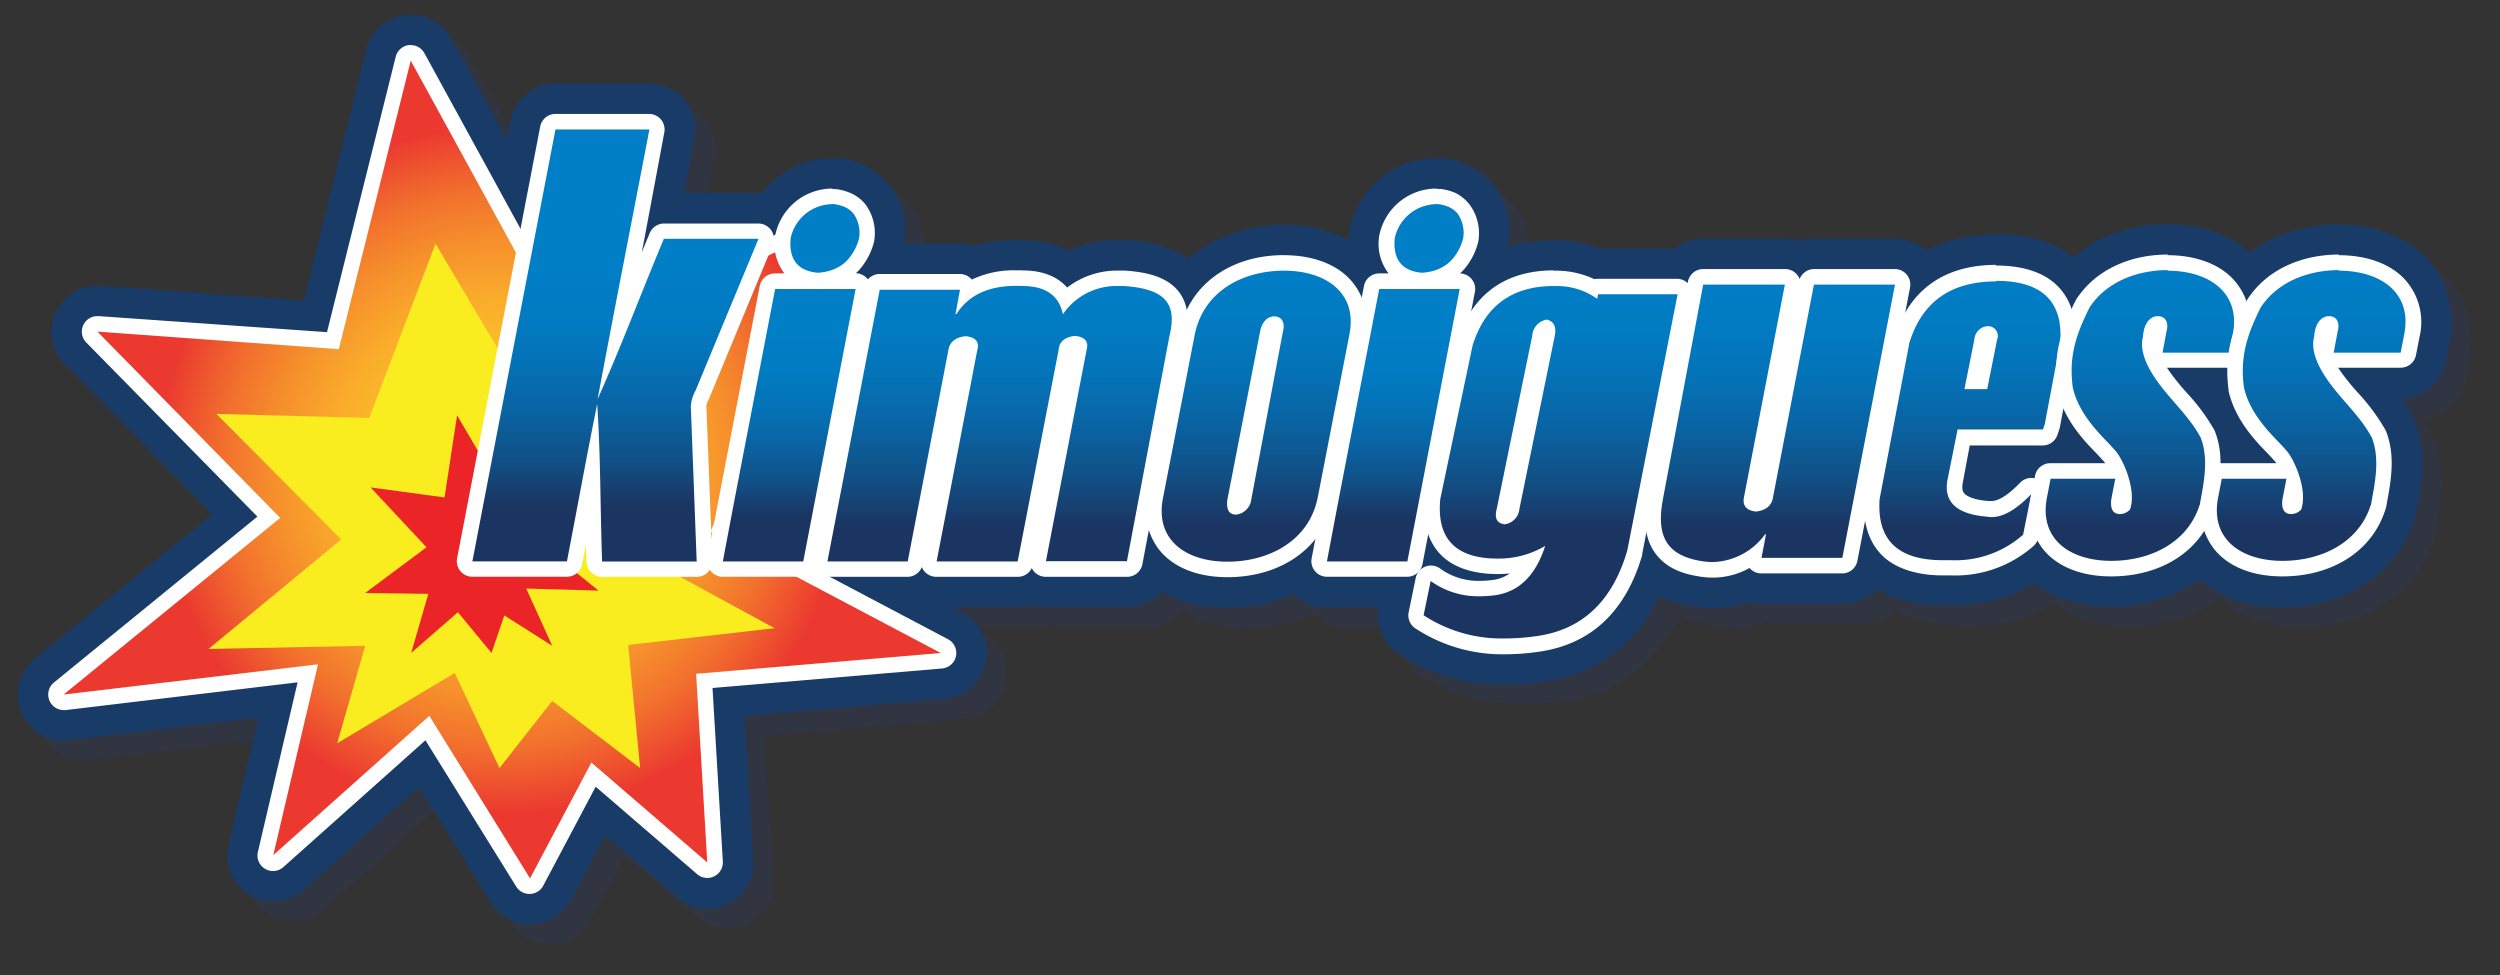
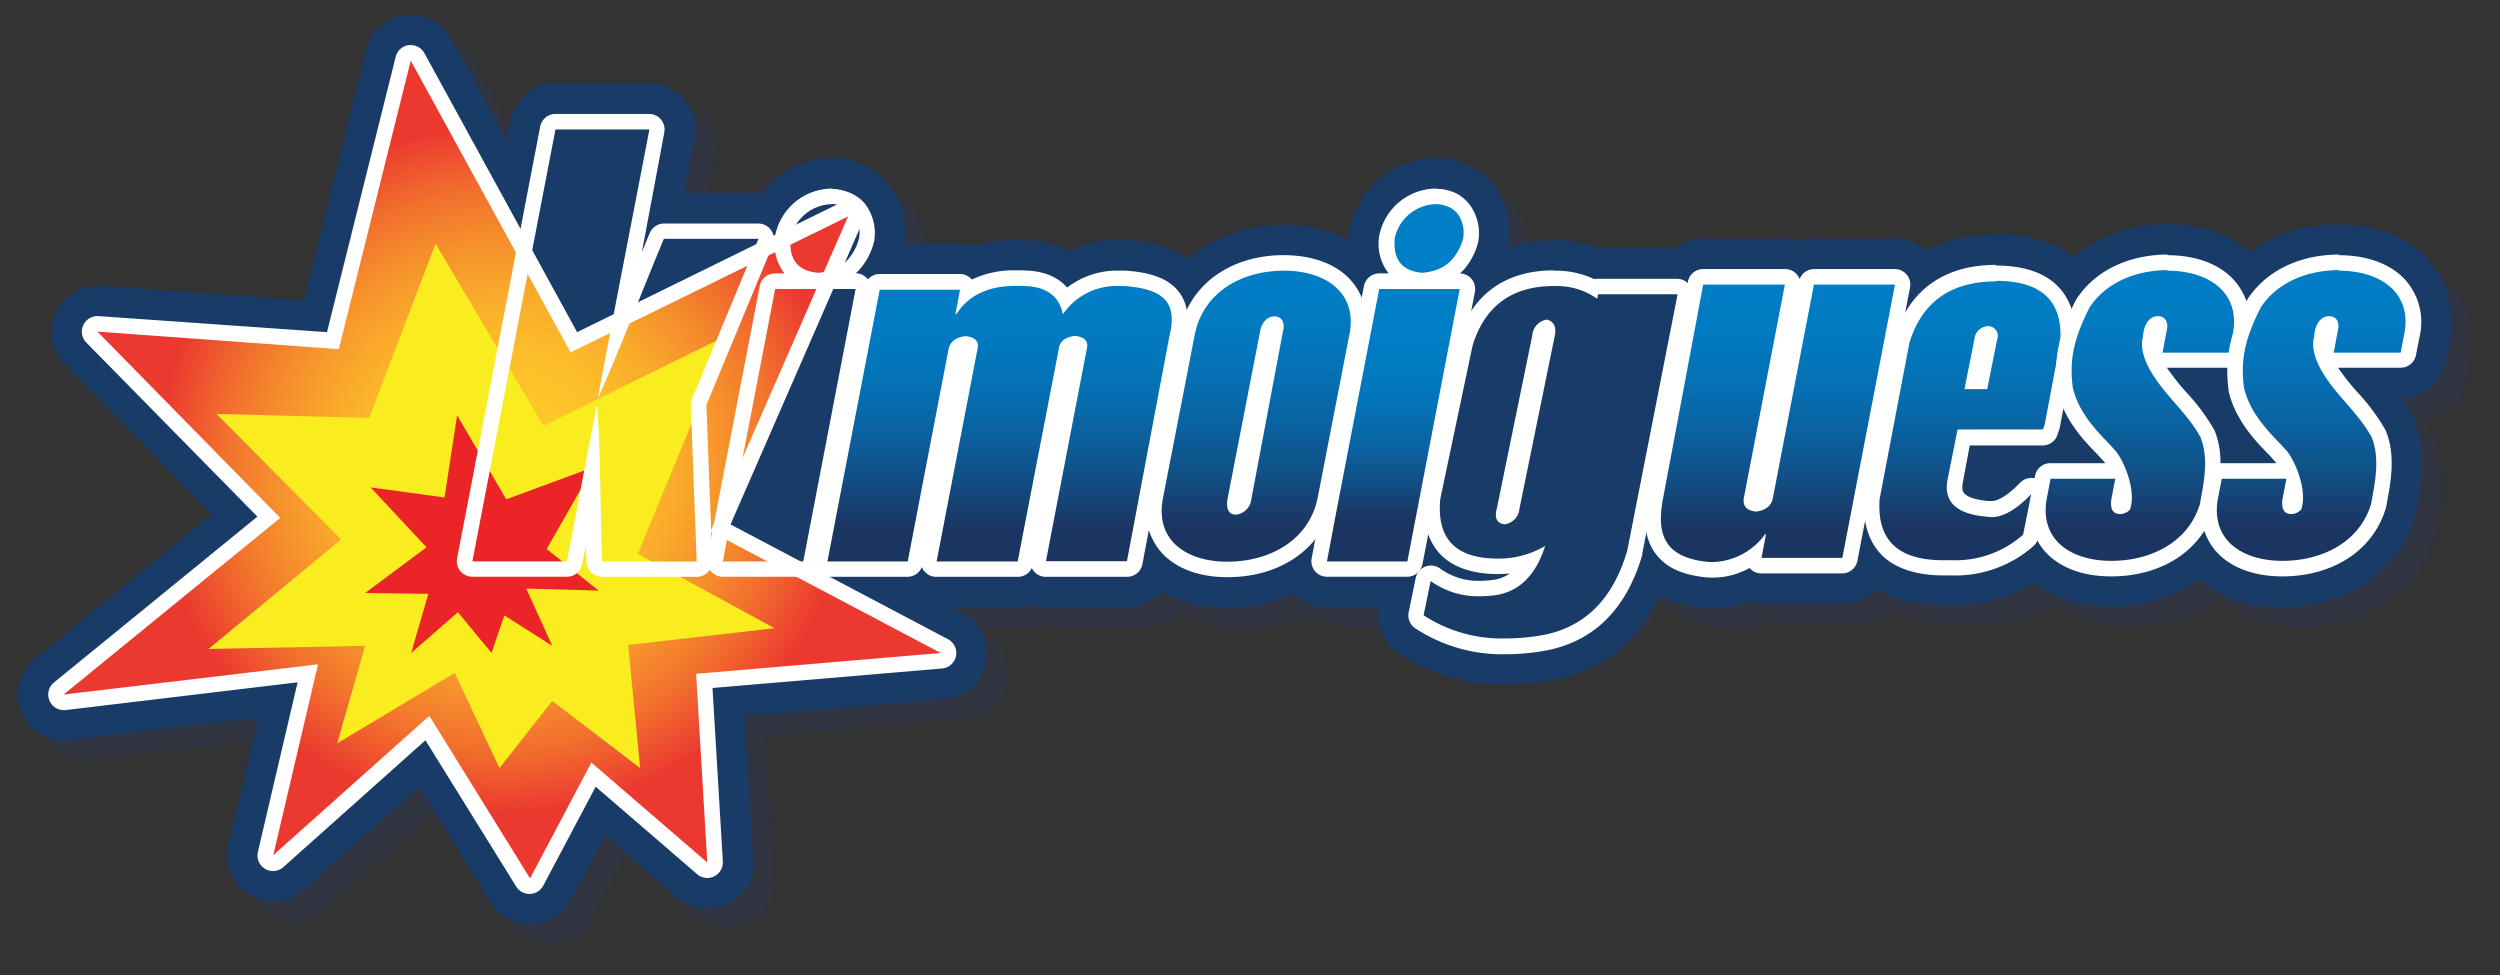
<svg xmlns="http://www.w3.org/2000/svg" xmlns:xlink="http://www.w3.org/1999/xlink" viewBox="0 0 353.75 138">
  <rect x="0" y="0" width="353.75" height="138" fill="#333333" stroke="none" />
  <defs>
    <style>.cls-1{isolation:isolate;}.cls-2{opacity:0.2;mix-blend-mode:multiply;}.cls-3{fill:#233b78;}.cls-4{fill:#193b68;}.cls-5{fill:url(#radial-gradient);}.cls-6{fill:#fff;}.cls-7{fill:#f9ed20;}.cls-8{fill:#eb2428;}.cls-9{fill:url(#linear-gradient);}.cls-10{fill:url(#linear-gradient-2);}.cls-11{fill:url(#linear-gradient-3);}.cls-12{fill:url(#linear-gradient-4);}.cls-13{fill:url(#linear-gradient-5);}.cls-14{fill:url(#linear-gradient-6);}.cls-15{fill:url(#linear-gradient-7);}.cls-16{fill:url(#linear-gradient-8);}.cls-17{fill:url(#linear-gradient-9);}.cls-18{fill:url(#linear-gradient-10);}</style>
    <radialGradient id="radial-gradient" cx="71.07" cy="66.44" r="52.35" gradientUnits="userSpaceOnUse">
      <stop offset="0" stop-color="#fecb29" />
      <stop offset="0.17" stop-color="#fec829" />
      <stop offset="0.33" stop-color="#fcbd2a" />
      <stop offset="0.47" stop-color="#faab2b" />
      <stop offset="0.61" stop-color="#f6912c" />
      <stop offset="0.75" stop-color="#f2712d" />
      <stop offset="0.88" stop-color="#ed492f" />
      <stop offset="0.93" stop-color="#eb3930" />
    </radialGradient>
    <linearGradient id="linear-gradient" x1="87.08" y1="17.22" x2="87.08" y2="80.54" gradientUnits="userSpaceOnUse">
      <stop offset="0.33" stop-color="#007ec6" />
      <stop offset="0.44" stop-color="#017bc2" />
      <stop offset="0.54" stop-color="#0472b6" />
      <stop offset="0.65" stop-color="#0a63a2" />
      <stop offset="0.76" stop-color="#114f85" />
      <stop offset="0.86" stop-color="#1b3562" />
    </linearGradient>
    <linearGradient id="linear-gradient-2" x1="111.94" y1="27.78" x2="111.94" y2="80.54" gradientUnits="userSpaceOnUse">
      <stop offset="0.37" stop-color="#007ec6" />
      <stop offset="0.47" stop-color="#017bc2" />
      <stop offset="0.57" stop-color="#0472b6" />
      <stop offset="0.67" stop-color="#0a63a2" />
      <stop offset="0.77" stop-color="#114f85" />
      <stop offset="0.86" stop-color="#1b3562" />
    </linearGradient>
    <linearGradient id="linear-gradient-3" x1="141.44" y1="39.37" x2="141.44" y2="80.54" gradientUnits="userSpaceOnUse">
      <stop offset="0" stop-color="#007ec6" />
      <stop offset="0.17" stop-color="#017bc2" />
      <stop offset="0.35" stop-color="#0472b6" />
      <stop offset="0.52" stop-color="#0a63a2" />
      <stop offset="0.69" stop-color="#114f85" />
      <stop offset="0.86" stop-color="#1b3562" />
    </linearGradient>
    <linearGradient id="linear-gradient-4" x1="177.75" y1="37.2" x2="177.75" y2="80.54" xlink:href="#linear-gradient-3" />
    <linearGradient id="linear-gradient-5" x1="197.42" y1="27.78" x2="197.42" y2="80.54" xlink:href="#linear-gradient-2" />
    <linearGradient id="linear-gradient-6" x1="219.39" y1="39.39" x2="219.39" y2="91.48" gradientUnits="userSpaceOnUse">
      <stop offset="0" stop-color="#007ec6" />
      <stop offset="0.14" stop-color="#017bc2" />
      <stop offset="0.27" stop-color="#0472b6" />
      <stop offset="0.41" stop-color="#0a63a2" />
      <stop offset="0.55" stop-color="#114f85" />
      <stop offset="0.68" stop-color="#1b3562" />
    </linearGradient>
    <linearGradient id="linear-gradient-7" x1="251.58" y1="39.17" x2="251.58" y2="80.63" xlink:href="#linear-gradient-3" />
    <linearGradient id="linear-gradient-8" x1="278.74" y1="38.64" x2="278.74" y2="80.32" xlink:href="#linear-gradient-3" />
    <linearGradient id="linear-gradient-9" x1="302.74" y1="37.2" x2="302.74" y2="80.54" xlink:href="#linear-gradient-3" />
    <linearGradient id="linear-gradient-10" x1="327" y1="37.2" x2="327" y2="80.54" xlink:href="#linear-gradient-3" />
  </defs>
  <title>kimoiguess_logo</title>
  <g class="cls-1">
    <g id="Layer_2_copy" data-name="Layer 2 copy">
      <g class="cls-2">
        <path class="cls-3" d="M77.81,130.38A3.25,3.25,0,0,1,75,128.84L62.84,109.17,43.66,126.27a3.25,3.25,0,0,1-5.33-3.17l5.28-22.52-31.36,3.75-.39,0a3.25,3.25,0,0,1-2.05-5.77L37.7,75.85,14.3,52a3.25,3.25,0,0,1,2.32-5.53h.24l31.43,2.29L57.8,10.63a3.25,3.25,0,0,1,2.74-2.44l.42,0a3.25,3.25,0,0,1,2.85,1.69L84.94,48.41,121.4,30.55a3.25,3.25,0,0,1,4.41,4.22l-18.25,41.8,29.91,15.79a3.25,3.25,0,0,1-1.24,6.11l-31.46,2.67,1.4,23.53a3.25,3.25,0,0,1-5.37,2.65L87.48,115.85l-6.8,12.81a3.25,3.25,0,0,1-2.76,1.72Z" />
        <path class="cls-3" d="M61,11.41,83.58,52.7l39.25-19.23L103.37,78,136,95.23l-34.61,2.94,1.58,26.7-16.4-14.14-8.71,16.4-14.25-23L41.5,123.85l6.33-27-36,4.3,30.65-25L16.61,49.76l34.16,2.49L61,11.41m0-6.5a6.5,6.5,0,0,0-6.31,4.93L45.79,45.37l-28.7-2.09-.47,0A6.5,6.5,0,0,0,12,54.31l20.9,21.27L7.76,96.07a6.5,6.5,0,0,0,4.88,11.49l26.75-3.2-4.22,18a6.5,6.5,0,0,0,10.66,6.33l16.29-14.53,10.17,16.39a6.5,6.5,0,0,0,5.52,3.07H78a6.5,6.5,0,0,0,5.52-3.45L88.44,121l10.24,8.82a6.5,6.5,0,0,0,10.73-5.31l-1.21-20.37,28.3-2.4A6.5,6.5,0,0,0,139,89.48L111.75,75.11l17-39A6.5,6.5,0,0,0,120,27.63L86.29,44.13,66.66,8.29A6.5,6.5,0,0,0,61,4.91Z" />
        <path class="cls-3" d="M88,85.53a3.25,3.25,0,0,1-2.49-1.16,3.25,3.25,0,0,1-2.48,1.16H69.67a3.25,3.25,0,0,1-3.19-3.86q3.45-18,6.91-35.92l4.85-25.2a3.25,3.25,0,0,1,3.19-2.64H94.72a3.25,3.25,0,0,1,3.19,3.86q-1.13,5.91-2.28,11.82a3.24,3.24,0,0,1,1.14-.21h13.39a3.25,3.25,0,0,1,3,4.5l-3.48,8.39q-2.71,6.55-5.43,13.09c-.05.15-.16.38-.26.61s-.11.23-.15.35l.83,21.84a3.25,3.25,0,0,1-3.25,3.37Z" />
        <path class="cls-3" d="M94.72,21.15c-2.43,12.72-4.95,25.43-7.33,38.16,3.35-7.48,6.21-15.14,9.38-22.69h13.39q-4.46,10.74-8.91,21.48a5.38,5.38,0,0,0-.67,2.19q.42,11,.83,22H88c-.27-7.42-.24-14.87-.7-22.27-1.5,7.41-2.84,14.85-4.28,22.26H69.67q5.87-30.57,11.76-61.13H94.72m0-6.5H81.43A6.5,6.5,0,0,0,75,19.93L70.19,45.19q-3.45,17.93-6.9,35.87a6.5,6.5,0,0,0,6.38,7.73H83.06a6.49,6.49,0,0,0,2.48-.49,6.48,6.48,0,0,0,2.5.5h13.38a6.5,6.5,0,0,0,6.5-6.75l-.42-11-.38-10.1.17-.41Q110,54,112.73,47.41l3.44-8.3a6.5,6.5,0,0,0-6-9H99.62q.75-3.88,1.49-7.75a6.5,6.5,0,0,0-6.38-7.72Z" />
        <path class="cls-3" d="M105.12,85.53a3.25,3.25,0,0,1-3.19-3.85l1.4-7.41,6-31.16a3.25,3.25,0,0,1,2.69-2.6,8.88,8.88,0,0,1-.57-4.21,3.25,3.25,0,0,1,.11-.62,9.34,9.34,0,0,1,8.6-7.19h.67l.35,0a8.72,8.72,0,0,1,2.56.7,6.71,6.71,0,0,1,2,1.44l.25.27a7.81,7.81,0,0,1,1.61,5.92,3.26,3.26,0,0,1-.11.61,10.86,10.86,0,0,1-1.75,3.61,3.25,3.25,0,0,1,1.31,3.26l-7.41,38.56a3.25,3.25,0,0,1-3.19,2.64Z" />
        <path class="cls-3" d="M120.57,31.72l.26,0a5.36,5.36,0,0,1,1.56.42,3.43,3.43,0,0,1,1.05.74l.14.15a4.68,4.68,0,0,1,.82,3.51,7.22,7.22,0,0,1-1.56,3c-.11.12-.22.23-.33.34a5.57,5.57,0,0,1-.61.49,5.44,5.44,0,0,1-.61.36l-.29.14a6.6,6.6,0,0,1-.83.3l-.37.09a8,8,0,0,1-1.13.17h-.13q-4.21-.38-3.83-4.85a6.1,6.1,0,0,1,5.75-4.85h.13m3.32,12-7.41,38.56H105.12l1.4-7.41,6-31.15h11.36m-3.32-18.5h-.13l-.55,0a12.56,12.56,0,0,0-11.44,9.54,6.5,6.5,0,0,0-.23,1.24,13.52,13.52,0,0,0,0,2.8,6.49,6.49,0,0,0-2.12,3.68l-6,31.15-1.41,7.43a6.5,6.5,0,0,0,6.39,7.71h11.36a6.5,6.5,0,0,0,6.38-5.27l7.41-38.56a6.5,6.5,0,0,0-.56-4.12,15.19,15.19,0,0,0,.94-2.48,6.5,6.5,0,0,0,.22-1.22,11,11,0,0,0-2.32-8.24l-.06-.07-.35-.39a10,10,0,0,0-3-2.16,11.87,11.87,0,0,0-3.46-1h-.1l-.47,0-.51,0Z" />
        <path class="cls-3" d="M150.81,85.53a3.25,3.25,0,0,1-2-.67,3.24,3.24,0,0,1-2,.67H135.36a3.25,3.25,0,0,1-2-.72,3.24,3.24,0,0,1-2,.72H119.91a3.25,3.25,0,0,1-3.19-3.87l7.41-38.43a3.25,3.25,0,0,1,3.19-2.64h11.36a3.25,3.25,0,0,1,1.9.61,15.13,15.13,0,0,1,5.91-1.12q.52,0,1,0a9.53,9.53,0,0,1,6.4,2.09A12.73,12.73,0,0,1,161,40.06l.94,0c2.67.16,6.47.71,8.55,3.54,1.4,1.91,1.71,4.38.94,7.54l-6,31.71a3.25,3.25,0,0,1-3.19,2.65Z" />
        <path class="cls-3" d="M147.5,43.31q4.92,0,5.74,4a9.16,9.16,0,0,1,7.81-4l.74,0c6.09.37,7.64,2.61,6.51,7.15l-6,31.79H150.81l5.75-29.88q.51-1.79-1.66-2-2.17.25-2.3,2l-5.74,29.88H135.36l5.75-29.88q.51-1.79-1.66-2-2.17.25-2.43,2l-5.75,29.88H119.91l7.41-38.43h11.36L138,47.3h.13q2.55-4,8.43-4,.47,0,.9,0m0-6.5c-.36,0-.74,0-1.12,0a19.31,19.31,0,0,0-5.65.84,6.5,6.5,0,0,0-2.05-.33H127.32a6.5,6.5,0,0,0-6.38,5.27l-7.41,38.43a6.5,6.5,0,0,0,6.38,7.73h11.36a6.49,6.49,0,0,0,2-.33,6.5,6.5,0,0,0,2,.33h11.49a6.49,6.49,0,0,0,2-.31,6.5,6.5,0,0,0,2,.31H162.3a6.5,6.5,0,0,0,6.39-5.29l6-31.63c1-4.06.46-7.48-1.5-10.15-3.22-4.38-9.05-4.74-11-4.86-.38,0-.76,0-1.14,0a16.3,16.3,0,0,0-7,1.51,13.82,13.82,0,0,0-6.57-1.52Z" />
        <path class="cls-3" d="M176.5,85.53c-4.5,0-8.2-1.5-10.41-4.21a10.11,10.11,0,0,1-1.86-8.79l4.46-22.93c1.43-7.13,7.64-11.72,15.83-11.72,4.56,0,8.31,1.52,10.56,4.27a10,10,0,0,1,1.87,8.72l-4.46,22.93C191.06,80.94,184.79,85.53,176.5,85.53Z" />
        <path class="cls-3" d="M184.52,41.13c5.86,0,10.48,3.08,9.25,9.09l-4.47,23c-1.23,6.17-6.94,9.09-12.79,9.09s-10.32-3.08-9.09-9.09l4.47-23c1.23-6.17,6.78-9.09,12.64-9.09m-6.78,34.52a2.45,2.45,0,0,0,2.16-2.16l4.47-23.73c.31-1.08,0-2.16-1.23-2.16s-1.85,1.23-2,2.16L176.5,73.49c-.15,1.08,0,2.16,1.23,2.16m6.78-41c-9.66,0-17.3,5.75-19,14.32l-4.47,23a13.51,13.51,0,0,0,2.54,11.46c2.84,3.49,7.44,5.41,12.93,5.41,9.75,0,17.45-5.75,19.17-14.32l4.47-23A13.44,13.44,0,0,0,197.6,40.1c-2.88-3.53-7.52-5.47-13.08-5.47Z" />
        <path class="cls-3" d="M190.6,85.53a3.25,3.25,0,0,1-3.19-3.85l1.4-7.41,6-31.16a3.25,3.25,0,0,1,2.69-2.6,8.88,8.88,0,0,1-.57-4.21,3.25,3.25,0,0,1,.11-.62,9.34,9.34,0,0,1,8.6-7.19h.67l.35,0a8.72,8.72,0,0,1,2.56.7,6.71,6.71,0,0,1,2,1.44l.25.27a7.81,7.81,0,0,1,1.61,5.92,3.26,3.26,0,0,1-.11.61,10.86,10.86,0,0,1-1.75,3.61,3.25,3.25,0,0,1,1.31,3.26l-7.41,38.56A3.25,3.25,0,0,1,202,85.53Z" />
        <path class="cls-3" d="M206,31.72l.26,0a5.36,5.36,0,0,1,1.56.42,3.43,3.43,0,0,1,1.05.74l.14.15a4.68,4.68,0,0,1,.82,3.51,7.22,7.22,0,0,1-1.56,3c-.11.12-.22.23-.33.34a5.57,5.57,0,0,1-.61.49,5.44,5.44,0,0,1-.61.36l-.29.14a6.6,6.6,0,0,1-.83.3l-.37.09a8,8,0,0,1-1.13.17H204q-4.21-.38-3.83-4.85a6.1,6.1,0,0,1,5.75-4.85H206m3.32,12L202,82.28H190.6l1.4-7.41,6-31.15h11.36M206,25.22h-.13l-.55,0a12.56,12.56,0,0,0-11.44,9.54A6.5,6.5,0,0,0,193.7,36a13.52,13.52,0,0,0,0,2.8,6.49,6.49,0,0,0-2.12,3.68l-6,31.15-1.41,7.43a6.5,6.5,0,0,0,6.39,7.71H202a6.5,6.5,0,0,0,6.38-5.27l7.41-38.56a6.5,6.5,0,0,0-.56-4.12,15.19,15.19,0,0,0,.94-2.48,6.5,6.5,0,0,0,.22-1.22A11,11,0,0,0,214,28.88l-.06-.08-.35-.38a10,10,0,0,0-3-2.16,11.87,11.87,0,0,0-3.46-1H207l-.47,0-.51,0Z" />
        <path class="cls-3" d="M215.83,96.46a23.44,23.44,0,0,1-13.37-3.84,3.25,3.25,0,0,1-1.36-3.38l1-4.85a3.25,3.25,0,0,1,3.18-2.57,3.16,3.16,0,0,1,.44,0h0c-1.91-2.1-2.7-5-2.35-8.7a3.33,3.33,0,0,1,.06-.36L208,51.09c0-.1,0-.19.07-.29,2.16-7,7.22-10.72,14.64-10.72a14.09,14.09,0,0,1,5.87,1.17l.32,0h11.25a3.25,3.25,0,0,1,3.19,3.87l-7.07,36.26c0,.1,0,.19-.07.29-3.07,10.52-10.07,13.66-15.41,14.44A34.75,34.75,0,0,1,215.83,96.46Z" />
-         <path class="cls-3" d="M222.73,43.33a9.73,9.73,0,0,1,6.05,1.79l.13-.64h11.25l-7.07,36.26Q230,91.47,220.34,92.87a31.33,31.33,0,0,1-4.51.34,20.16,20.16,0,0,1-11.55-3.28l1-4.85a11.4,11.4,0,0,0,6.93,2.16,16.12,16.12,0,0,0,2-.12q5.24-.64,7.27-7a12.88,12.88,0,0,1-6.71,1.79q-8.94,0-8.13-8.43l4.57-21.71q2.6-8.43,11.53-8.43M215.67,77a2.43,2.43,0,0,0,2.14-2.17l5.05-24.51q.38-1.91-1.12-2.3a2.46,2.46,0,0,0-2.07,2.3l-5.05,24.51q-.51,1.92,1,2.17m7.06-40.21c-8.86,0-15.16,4.62-17.74,13q-.09.28-.15.57l-4.57,21.71a6.49,6.49,0,0,0-.11.72,16.16,16.16,0,0,0,.84,7.38,6.5,6.5,0,0,0-2,3.49l-1,4.85a6.5,6.5,0,0,0,2.72,6.75,26.63,26.63,0,0,0,15.19,4.39,38,38,0,0,0,5.45-.41c6.28-.92,14.51-4.57,18.06-16.74q.08-.28.14-.58l7.07-36.26A6.5,6.5,0,0,0,240.17,38H229.23a17.64,17.64,0,0,0-6.49-1.15Z" />
        <path class="cls-3" d="M245.2,85.61a12.38,12.38,0,0,1-1.63-.11c-3.4-.45-5.79-1.67-7.3-3.73s-2-4.88-1.38-8.52l5.79-30.76a3.25,3.25,0,0,1,3.19-2.65h11.56a3.25,3.25,0,0,1,2.06.73,3.24,3.24,0,0,1,2.06-.73H271a3.25,3.25,0,0,1,3.19,3.86l-7.45,38.67A3.25,3.25,0,0,1,263.52,85H252.09a3.25,3.25,0,0,1-1.83-.57A11.64,11.64,0,0,1,245.2,85.61Z" />
        <path class="cls-3" d="M271,43.1l-7.45,38.67H252.09l.64-3.34h-.13a9.46,9.46,0,0,1-7.41,3.93,9.07,9.07,0,0,1-1.2-.08c-5.54-.74-6.7-3.78-5.91-8.48l5.78-30.7h11.56l-5.78,30.06q-.38,1.8,1.67,2.06,2.18-.26,2.44-2.06l5.78-30.06H271m0-6.5H259.54a6.49,6.49,0,0,0-2.06.33,6.5,6.5,0,0,0-2.05-.33H243.87a6.5,6.5,0,0,0-6.39,5.3L231.7,72.6l0,.12c-.77,4.55-.13,8.14,2,11s5.23,4.45,9.49,5a15.64,15.64,0,0,0,2.06.14,14.83,14.83,0,0,0,5-.87,6.5,6.5,0,0,0,1.87.28h11.43A6.5,6.5,0,0,0,269.9,83l7.45-38.67A6.5,6.5,0,0,0,271,36.6Z" />
        <path class="cls-3" d="M279,85.31q-.64,0-1.31,0c-4.23,0-7.43-1.17-9.52-3.42s-2.84-5.07-2.57-8.75a3.15,3.15,0,0,1,0-.37l4.21-22.09a3.33,3.33,0,0,1,.09-.35c2.22-7.18,7.53-11,15.36-11,4.33,0,7.61,1.16,9.74,3.45,2,2.12,2.84,5.06,2.57,8.72a3.16,3.16,0,0,1,0,.36l-2.17,11.62a3.18,3.18,0,0,1-.11.43l-.26.77a3.25,3.25,0,0,1-3.08,2.22h-9.46l-.89,4.53a1.16,1.16,0,0,0,0,.53h0s.52.53,2.69.71l.35,0h0c.2,0,1.22-.11,3.29-2.26a3.25,3.25,0,0,1,5.53,2.89l-1.15,5.74a3.25,3.25,0,0,1-1,1.76A17.67,17.67,0,0,1,279,85.31Z" />
        <path class="cls-3" d="M285.28,42.57q9.71,0,9.07,8.68l-2.17,11.62-.26.77H279.79l-1.4,7.15q-.77,4.6,5.62,5.11a3.53,3.53,0,0,0,.66.06q2.45,0,5.59-3.25l-1.15,5.74A14.47,14.47,0,0,1,279,82.06q-.6,0-1.22,0-9.58,0-8.94-8.68L273,51.25q2.68-8.68,12.26-8.68m-4.47,15.32H284l1.4-7A1.38,1.38,0,0,0,284.13,49a2,2,0,0,0-1.91,1.91l-1.4,7m4.47-21.82c-9.27,0-15.83,4.71-18.47,13.26a6.5,6.5,0,0,0-.17.7l-4.21,22.09a6.49,6.49,0,0,0-.1.74c-.42,5.75,1.63,9.27,3.43,11.2,2.72,2.92,6.69,4.42,11.81,4.46.47,0,.94,0,1.4,0a20.82,20.82,0,0,0,14.52-5.31,6.5,6.5,0,0,0,2-3.53L296.63,74a6.5,6.5,0,0,0-1-5,6.49,6.49,0,0,0,2.49-3.3l.26-.77a6.49,6.49,0,0,0,.23-.87l2.17-11.62a6.51,6.51,0,0,0,.09-.72c.42-5.73-1.63-9.24-3.43-11.17-2.77-3-6.84-4.49-12.12-4.49Z" />
        <path class="cls-3" d="M301.49,85.53c-4.5,0-8.2-1.5-10.41-4.21a10.11,10.11,0,0,1-1.86-8.79l.49-2.5a3.25,3.25,0,0,1,3.19-2.63h5.4c-1.78-1.86-4.51-4.84-5.43-9,0-.09,0-.18,0-.28-.69-5.13.51-8.86,2.68-13.21l.14-.26a7.12,7.12,0,0,1,.5-.73c2.87-3.88,7.73-6.1,13.36-6.1,4.56,0,8.31,1.52,10.56,4.27a10.05,10.05,0,0,1,1.87,8.72l-.48,2.48A3.25,3.25,0,0,1,318.26,56h-6.79c.48.6,1,1.2,1.53,1.81a29.5,29.5,0,0,1,4,5.43,3.15,3.15,0,0,1,.17.36c1.44,3.69.74,7.6.14,10.77a3.24,3.24,0,0,1-.09.49v0a4.69,4.69,0,0,1-.24.77C315,81.64,308.89,85.53,301.49,85.53Z" />
        <path class="cls-3" d="M309.51,41.13c5.86,0,10.48,3.08,9.25,9.09l-.49,2.51h-9.47l.56-3c.31-1.08,0-2.16-1.23-2.16s-1.85,1.23-2,2.16l-.09.45a.61.61,0,0,1,0,.27c-.53,1.88.49,4.08,1.66,5.82,2,3,4.74,5.24,6.49,8.47,1.14,2.91.5,6.21-.07,9.2h0l0,.1v0a1.58,1.58,0,0,1-.11.35c-1.72,5.28-7,7.8-12.45,7.8-5.86,0-10.33-3.08-9.09-9.09l.49-2.53H302l-.55,2.84c-.15,1.08,0,2.16,1.23,2.16a1.91,1.91,0,0,0,1.41-.65c1-2.86-1.15-7.51-2.27-8.52-1.1-1.38-4.86-4.42-5.83-8.74-.59-4.41.47-7.51,2.37-11.32a4.11,4.11,0,0,1,.29-.42c2.38-3.28,6.51-4.87,10.81-4.87m0-6.5c-6.65,0-12.44,2.68-15.93,7.36a10.36,10.36,0,0,0-.7,1q-.15.25-.28.51c-2.37,4.76-3.79,9.15-3,15.09q0,.28.1.55a17.94,17.94,0,0,0,2,5.1,6.5,6.5,0,0,0-5.22,5.15l-.49,2.5a13.51,13.51,0,0,0,2.53,11.46c2.84,3.49,7.44,5.41,12.93,5.41,8.79,0,16-4.72,18.55-12a8.09,8.09,0,0,0,.33-1.09,6.5,6.5,0,0,0,.16-.8c.64-3.39,1.43-7.95-.33-12.45a6.49,6.49,0,0,0-.33-.71,23.31,23.31,0,0,0-1.53-2.45A6.5,6.5,0,0,0,324.64,54l.48-2.48a13.44,13.44,0,0,0-2.54-11.4c-2.88-3.53-7.52-5.47-13.08-5.47Z" />
        <path class="cls-3" d="M325.75,85.53c-4.5,0-8.2-1.5-10.41-4.21a10.11,10.11,0,0,1-1.86-8.79L314,70a3.25,3.25,0,0,1,3.19-2.63h5.4c-1.78-1.86-4.51-4.84-5.43-9,0-.09,0-.18,0-.28-.69-5.13.51-8.86,2.68-13.21l.14-.26a7.12,7.12,0,0,1,.5-.73c2.87-3.88,7.73-6.1,13.36-6.1,4.56,0,8.31,1.52,10.56,4.27a10.05,10.05,0,0,1,1.87,8.72l-.48,2.48A3.25,3.25,0,0,1,342.52,56h-6.79c.48.6,1,1.2,1.53,1.81a29.5,29.5,0,0,1,4,5.43,3.15,3.15,0,0,1,.17.36c1.44,3.69.74,7.6.14,10.77a3.24,3.24,0,0,1-.09.49v0a4.91,4.91,0,0,1-.23.75C339.23,81.64,333.16,85.53,325.75,85.53Z" />
        <path class="cls-3" d="M333.77,41.13c5.86,0,10.48,3.08,9.25,9.09l-.49,2.51h-9.47l.56-3c.31-1.08,0-2.16-1.23-2.16s-1.85,1.23-2,2.16l-.09.45a.61.61,0,0,1,0,.27c-.53,1.88.49,4.08,1.66,5.82,2,3,4.74,5.24,6.49,8.47,1.14,2.91.5,6.21-.07,9.2h0l0,.1v0a1.71,1.71,0,0,1-.11.35c-1.72,5.28-7,7.8-12.45,7.8-5.86,0-10.33-3.08-9.09-9.09l.49-2.53h9.15l-.55,2.84c-.16,1.08,0,2.16,1.23,2.16a1.91,1.91,0,0,0,1.41-.65c1-2.86-1.15-7.51-2.27-8.52-1.1-1.38-4.86-4.42-5.83-8.74-.59-4.41.47-7.51,2.37-11.32A4.11,4.11,0,0,1,323,46c2.38-3.28,6.51-4.87,10.81-4.87m0-6.5c-6.65,0-12.44,2.68-15.93,7.36a10.36,10.36,0,0,0-.7,1q-.15.25-.28.51c-2.37,4.76-3.79,9.15-3,15.09q0,.28.1.55a17.94,17.94,0,0,0,2,5.1,6.5,6.5,0,0,0-5.22,5.15l-.49,2.5a13.51,13.51,0,0,0,2.53,11.46c2.84,3.49,7.44,5.41,12.93,5.41,8.8,0,16.06-4.73,18.57-12.08a8.23,8.23,0,0,0,.32-1.05,6.5,6.5,0,0,0,.16-.8c.64-3.39,1.43-7.95-.33-12.45a6.49,6.49,0,0,0-.33-.71,23.31,23.31,0,0,0-1.53-2.45A6.5,6.5,0,0,0,348.9,54l.48-2.48a13.44,13.44,0,0,0-2.54-11.4c-2.88-3.53-7.52-5.47-13.08-5.47Z" />
      </g>
      <path class="cls-4" d="M75,127.54A3.25,3.25,0,0,1,72.21,126L60,106.33,40.83,123.44a3.25,3.25,0,0,1-5.33-3.17l5.28-22.52L9.41,101.5l-.39,0A3.25,3.25,0,0,1,7,95.76L34.87,73,11.46,49.2a3.25,3.25,0,0,1,2.32-5.53H14L45.45,46,55,7.79A3.25,3.25,0,0,1,57.7,5.35l.42,0A3.25,3.25,0,0,1,61,7L82.1,45.58l36.46-17.86A3.25,3.25,0,0,1,123,31.94l-18.25,41.8,29.91,15.79a3.25,3.25,0,0,1-1.24,6.11l-31.46,2.67,1.4,23.53A3.25,3.25,0,0,1,98,124.49L84.65,113l-6.8,12.81a3.25,3.25,0,0,1-2.76,1.72Z" />
      <path class="cls-4" d="M58.12,8.58,80.74,49.86,120,30.63,100.54,75.2,133.12,92.4,98.5,95.34l1.58,26.7-16.4-14.14L75,124.29l-14.25-23L38.67,121,45,94,9,98.28l30.65-25L13.78,46.92l34.16,2.49L58.12,8.58m0-6.5A6.5,6.5,0,0,0,51.81,7L43,42.53l-28.7-2.09-.47,0A6.5,6.5,0,0,0,9.14,51.48L30,72.75,4.92,93.24A6.5,6.5,0,0,0,9.8,104.73l26.75-3.2-4.22,18A6.5,6.5,0,0,0,43,125.86l16.29-14.53,10.17,16.39A6.5,6.5,0,0,0,75,130.79h.22a6.5,6.5,0,0,0,5.52-3.45l4.89-9.21L95.84,127a6.5,6.5,0,0,0,10.73-5.31l-1.21-20.37,28.3-2.4a6.5,6.5,0,0,0,2.48-12.23L108.91,72.27l17-39a6.5,6.5,0,0,0-8.82-8.44L83.46,41.3,63.82,5.45a6.5,6.5,0,0,0-5.7-3.38Z" />
      <path class="cls-4" d="M85.2,82.7a3.25,3.25,0,0,1-2.49-1.16,3.25,3.25,0,0,1-2.48,1.16H66.84a3.25,3.25,0,0,1-3.19-3.86q3.45-18,6.91-35.92l4.85-25.2a3.25,3.25,0,0,1,3.19-2.64H91.89a3.25,3.25,0,0,1,3.19,3.86Q94,24.84,92.8,30.75a3.24,3.24,0,0,1,1.14-.21h13.39a3.25,3.25,0,0,1,3,4.5l-3.48,8.39q-2.71,6.55-5.43,13.09c-.05.15-.16.38-.26.61s-.11.23-.15.35l.83,21.84a3.25,3.25,0,0,1-3.25,3.37Z" />
      <path class="cls-4" d="M91.89,18.32C89.46,31,86.94,43.75,84.56,56.48c3.35-7.48,6.21-15.14,9.38-22.69h13.39q-4.46,10.74-8.91,21.48a5.38,5.38,0,0,0-.67,2.19q.42,11,.83,22H85.2C84.93,72,85,64.58,84.5,57.18,83,64.59,81.66,72,80.22,79.44H66.84Q72.71,48.88,78.6,18.32H91.89m0-6.5H78.6a6.5,6.5,0,0,0-6.38,5.27L67.35,42.35q-3.45,17.93-6.9,35.87a6.5,6.5,0,0,0,6.38,7.73H80.23a6.49,6.49,0,0,0,2.48-.49,6.48,6.48,0,0,0,2.5.5H98.59a6.5,6.5,0,0,0,6.5-6.75l-.42-11-.38-10.1.17-.41q2.73-6.56,5.44-13.12l3.44-8.3a6.5,6.5,0,0,0-6-9H96.78q.75-3.88,1.49-7.75a6.5,6.5,0,0,0-6.38-7.72Z" />
      <path class="cls-4" d="M102.28,82.7a3.25,3.25,0,0,1-3.19-3.85l1.4-7.41,6-31.16a3.25,3.25,0,0,1,2.69-2.6,8.88,8.88,0,0,1-.57-4.21,3.25,3.25,0,0,1,.11-.62,9.34,9.34,0,0,1,8.6-7.19H118l.35,0a8.72,8.72,0,0,1,2.56.7,6.71,6.71,0,0,1,2,1.44l.25.27A7.81,7.81,0,0,1,124.8,34a3.26,3.26,0,0,1-.11.61,10.86,10.86,0,0,1-1.75,3.61,3.25,3.25,0,0,1,1.31,3.26l-7.41,38.56a3.25,3.25,0,0,1-3.19,2.64Z" />
      <path class="cls-4" d="M117.73,28.88l.26,0a5.36,5.36,0,0,1,1.56.42,3.43,3.43,0,0,1,1.05.74l.14.15a4.68,4.68,0,0,1,.82,3.51,7.22,7.22,0,0,1-1.56,3c-.11.12-.22.23-.33.34a5.57,5.57,0,0,1-.61.49,5.44,5.44,0,0,1-.61.36l-.29.14a6.6,6.6,0,0,1-.83.3l-.37.09a8,8,0,0,1-1.13.17h-.13q-4.21-.38-3.83-4.85a6.1,6.1,0,0,1,5.75-4.85h.13m3.32,12-7.41,38.56H102.28l1.4-7.41,6-31.15h11.36m-3.32-18.5h-.13l-.55,0a12.56,12.56,0,0,0-11.44,9.54,6.5,6.5,0,0,0-.23,1.24,13.52,13.52,0,0,0,0,2.8,6.49,6.49,0,0,0-2.12,3.68l-6,31.15L95.9,78.24a6.5,6.5,0,0,0,6.39,7.71h11.36A6.5,6.5,0,0,0,120,80.67l7.41-38.56a6.5,6.5,0,0,0-.56-4.12,15.19,15.19,0,0,0,.94-2.48,6.5,6.5,0,0,0,.22-1.22A11,11,0,0,0,125.72,26l-.06-.07-.35-.39a10,10,0,0,0-3-2.16,11.87,11.87,0,0,0-3.46-1h-.1l-.47,0-.51,0Z" />
      <path class="cls-4" d="M148,82.7a3.25,3.25,0,0,1-2-.67,3.24,3.24,0,0,1-2,.67H132.53a3.25,3.25,0,0,1-2-.72,3.24,3.24,0,0,1-2,.72H117.08a3.25,3.25,0,0,1-3.19-3.87l7.41-38.43a3.25,3.25,0,0,1,3.19-2.64h11.36a3.25,3.25,0,0,1,1.9.61,15.13,15.13,0,0,1,5.91-1.12q.52,0,1,0a9.53,9.53,0,0,1,6.4,2.09,12.73,12.73,0,0,1,7.15-2.09l.94,0c2.67.16,6.47.71,8.55,3.54,1.4,1.91,1.71,4.38.94,7.54l-6,31.71a3.25,3.25,0,0,1-3.19,2.65Z" />
      <path class="cls-4" d="M144.66,40.47q4.92,0,5.74,4a9.16,9.16,0,0,1,7.81-4l.74,0c6.09.37,7.64,2.61,6.51,7.15l-6,31.79H148l5.75-29.88q.51-1.79-1.66-2-2.17.25-2.3,2L144,79.45H132.53l5.75-29.88q.51-1.79-1.66-2-2.17.25-2.43,2l-5.75,29.88H117.08L124.48,41h11.36l-.64,3.45h.13q2.55-4,8.43-4,.47,0,.9,0m0-6.5c-.36,0-.74,0-1.12,0a19.31,19.31,0,0,0-5.65.84,6.5,6.5,0,0,0-2.05-.33H124.48a6.5,6.5,0,0,0-6.38,5.27l-7.41,38.43a6.5,6.5,0,0,0,6.38,7.73h11.36a6.49,6.49,0,0,0,2-.33,6.5,6.5,0,0,0,2,.33H144a6.49,6.49,0,0,0,2-.31,6.5,6.5,0,0,0,2,.31h11.49a6.5,6.5,0,0,0,6.39-5.29l6-31.63c1-4.06.46-7.48-1.5-10.15-3.22-4.38-9.05-4.74-11-4.86-.38,0-.76,0-1.14,0a16.3,16.3,0,0,0-7,1.51A13.82,13.82,0,0,0,144.66,34Z" />
      <path class="cls-4" d="M173.67,82.7c-4.5,0-8.2-1.5-10.41-4.21a10.11,10.11,0,0,1-1.86-8.79l4.46-22.93C167.28,39.64,173.49,35,181.68,35c4.56,0,8.31,1.52,10.56,4.27A10,10,0,0,1,194.11,48L189.65,71C188.23,78.1,182,82.7,173.67,82.7Z" />
      <path class="cls-4" d="M181.68,38.3c5.86,0,10.48,3.08,9.25,9.09l-4.47,23c-1.23,6.17-6.94,9.09-12.79,9.09s-10.32-3.08-9.09-9.09l4.47-23c1.23-6.17,6.78-9.09,12.64-9.09M174.9,72.82a2.45,2.45,0,0,0,2.16-2.16l4.47-23.73c.31-1.08,0-2.16-1.23-2.16s-1.85,1.23-2,2.16l-4.62,23.73c-.15,1.08,0,2.16,1.23,2.16m6.78-41c-9.66,0-17.3,5.75-19,14.32l-4.47,23a13.51,13.51,0,0,0,2.54,11.46c2.84,3.49,7.44,5.41,12.93,5.41,9.75,0,17.45-5.75,19.17-14.32l4.47-23a13.44,13.44,0,0,0-2.54-11.39c-2.88-3.53-7.52-5.47-13.08-5.47Z" />
      <path class="cls-4" d="M187.76,82.7a3.25,3.25,0,0,1-3.19-3.85l1.4-7.41,6-31.16a3.25,3.25,0,0,1,2.69-2.6,8.88,8.88,0,0,1-.57-4.21,3.25,3.25,0,0,1,.11-.62,9.34,9.34,0,0,1,8.6-7.19h.67l.35,0a8.72,8.72,0,0,1,2.56.7,6.71,6.71,0,0,1,2,1.44l.25.27A7.81,7.81,0,0,1,210.28,34a3.26,3.26,0,0,1-.11.61,10.86,10.86,0,0,1-1.75,3.61,3.25,3.25,0,0,1,1.31,3.26l-7.41,38.56a3.25,3.25,0,0,1-3.19,2.64Z" />
      <path class="cls-4" d="M203.21,28.88l.26,0a5.36,5.36,0,0,1,1.56.42,3.43,3.43,0,0,1,1.05.74l.14.15a4.68,4.68,0,0,1,.82,3.51,7.22,7.22,0,0,1-1.56,3c-.11.12-.22.23-.33.34a5.57,5.57,0,0,1-.61.49,5.44,5.44,0,0,1-.61.36l-.29.14a6.6,6.6,0,0,1-.83.3l-.37.09a8,8,0,0,1-1.13.17h-.13q-4.21-.38-3.83-4.85a6.1,6.1,0,0,1,5.75-4.85h.13m3.32,12-7.41,38.56H187.76l1.4-7.41,6-31.15h11.36m-3.32-18.5h-.13l-.55,0a12.56,12.56,0,0,0-11.44,9.54,6.5,6.5,0,0,0-.23,1.24,13.52,13.52,0,0,0,0,2.8,6.49,6.49,0,0,0-2.12,3.68l-6,31.15-1.41,7.43a6.5,6.5,0,0,0,6.39,7.71h11.36a6.5,6.5,0,0,0,6.38-5.27l7.41-38.56a6.5,6.5,0,0,0-.56-4.12,15.19,15.19,0,0,0,.94-2.48,6.5,6.5,0,0,0,.22-1.22A11,11,0,0,0,211.21,26l-.06-.08-.35-.38a10,10,0,0,0-3-2.16,11.87,11.87,0,0,0-3.46-1h-.1l-.47,0-.51,0Z" />
      <path class="cls-4" d="M213,93.63a23.44,23.44,0,0,1-13.37-3.84,3.25,3.25,0,0,1-1.36-3.38l1-4.85A3.25,3.25,0,0,1,202.48,79a3.16,3.16,0,0,1,.44,0h0c-1.91-2.1-2.7-5-2.35-8.7a3.33,3.33,0,0,1,.06-.36l4.57-21.71c0-.1,0-.19.07-.29,2.16-7,7.22-10.72,14.64-10.72a14.09,14.09,0,0,1,5.87,1.17l.32,0h11.25a3.25,3.25,0,0,1,3.19,3.87l-7.07,36.26c0,.1,0,.19-.07.29C230.31,89.33,223.31,92.47,218,93.25A34.75,34.75,0,0,1,213,93.63Z" />
      <path class="cls-4" d="M219.9,40.49A9.73,9.73,0,0,1,226,42.28l.13-.64h11.25L230.26,77.9Q227.13,88.63,217.5,90a31.33,31.33,0,0,1-4.51.34,20.16,20.16,0,0,1-11.55-3.28l1-4.85a11.4,11.4,0,0,0,6.93,2.16,16.12,16.12,0,0,0,2-.12q5.24-.64,7.27-7a12.88,12.88,0,0,1-6.71,1.79q-8.94,0-8.13-8.43l4.57-21.71q2.6-8.43,11.53-8.43M212.84,74.2A2.43,2.43,0,0,0,215,72L220,47.52q.38-1.91-1.12-2.3a2.46,2.46,0,0,0-2.07,2.3L211.79,72q-.51,1.92,1,2.17M219.9,34c-8.86,0-15.16,4.62-17.74,13q-.09.28-.15.57l-4.57,21.71a6.49,6.49,0,0,0-.11.72,16.16,16.16,0,0,0,.84,7.38,6.5,6.5,0,0,0-2,3.49l-1,4.85a6.5,6.5,0,0,0,2.72,6.75A26.63,26.63,0,0,0,213,96.88a38,38,0,0,0,5.45-.41c6.28-.92,14.51-4.57,18.06-16.74q.08-.28.14-.58l7.07-36.26a6.5,6.5,0,0,0-6.38-7.74H226.39A17.64,17.64,0,0,0,219.9,34Z" />
      <path class="cls-4" d="M242.36,82.78a12.38,12.38,0,0,1-1.63-.11c-3.4-.45-5.79-1.67-7.3-3.73s-2-4.88-1.38-8.52l5.79-30.76A3.25,3.25,0,0,1,241,37h11.56a3.25,3.25,0,0,1,2.06.73,3.24,3.24,0,0,1,2.06-.73h11.43a3.25,3.25,0,0,1,3.19,3.86l-7.45,38.67a3.25,3.25,0,0,1-3.19,2.63H249.25a3.25,3.25,0,0,1-1.83-.57A11.64,11.64,0,0,1,242.36,82.78Z" />
      <path class="cls-4" d="M268.14,40.27l-7.45,38.67H249.25l.64-3.34h-.13a9.46,9.46,0,0,1-7.41,3.93,9.07,9.07,0,0,1-1.2-.08c-5.54-.74-6.7-3.78-5.91-8.48L241,40.27h11.56l-5.78,30.06q-.38,1.8,1.67,2.06,2.18-.26,2.44-2.06l5.78-30.06h11.43m0-6.5H256.71a6.49,6.49,0,0,0-2.06.33,6.5,6.5,0,0,0-2.05-.33H241a6.5,6.5,0,0,0-6.39,5.3l-5.78,30.7,0,.12c-.77,4.55-.13,8.14,2,11s5.23,4.45,9.49,5a15.64,15.64,0,0,0,2.06.14,14.83,14.83,0,0,0,5-.87,6.5,6.5,0,0,0,1.87.28h11.43a6.5,6.5,0,0,0,6.38-5.27l7.45-38.67a6.5,6.5,0,0,0-6.38-7.73Z" />
      <path class="cls-4" d="M276.14,82.47q-.64,0-1.31,0c-4.23,0-7.43-1.17-9.52-3.42s-2.84-5.07-2.57-8.75a3.15,3.15,0,0,1,0-.37L267,47.81a3.33,3.33,0,0,1,.09-.35c2.22-7.18,7.53-11,15.36-11,4.33,0,7.61,1.16,9.74,3.45,2,2.12,2.84,5.06,2.57,8.72a3.16,3.16,0,0,1,0,.36l-2.17,11.62a3.18,3.18,0,0,1-.11.43l-.26.77a3.25,3.25,0,0,1-3.08,2.22h-9.46l-.89,4.53a1.16,1.16,0,0,0,0,.53h0s.52.53,2.69.71l.35,0h0c.2,0,1.22-.11,3.29-2.26a3.25,3.25,0,0,1,5.53,2.89l-1.15,5.74a3.25,3.25,0,0,1-1,1.76A17.67,17.67,0,0,1,276.14,82.47Z" />
      <path class="cls-4" d="M282.45,39.74q9.71,0,9.07,8.68L289.34,60l-.26.77H277L275.55,68q-.77,4.6,5.62,5.11a3.53,3.53,0,0,0,.66.06q2.45,0,5.59-3.25l-1.15,5.74a14.47,14.47,0,0,1-10.14,3.61q-.6,0-1.22,0-9.58,0-8.94-8.68l4.21-22.09q2.68-8.68,12.26-8.68M278,55.06h3.19l1.4-7a1.38,1.38,0,0,0-1.28-1.91A2,2,0,0,0,279.38,48l-1.4,7m4.47-21.82c-9.27,0-15.83,4.71-18.47,13.26a6.5,6.5,0,0,0-.17.7l-4.21,22.09a6.49,6.49,0,0,0-.1.74c-.42,5.75,1.63,9.27,3.43,11.2,2.72,2.92,6.69,4.42,11.81,4.46.47,0,.94,0,1.4,0a20.82,20.82,0,0,0,14.52-5.31,6.5,6.5,0,0,0,2-3.53l1.15-5.74a6.5,6.5,0,0,0-1-5,6.49,6.49,0,0,0,2.49-3.3l.26-.77a6.49,6.49,0,0,0,.23-.87l2.17-11.62a6.51,6.51,0,0,0,.09-.72c.42-5.73-1.63-9.24-3.43-11.17-2.77-3-6.84-4.49-12.12-4.49Z" />
      <path class="cls-4" d="M298.66,82.7c-4.5,0-8.2-1.5-10.41-4.21a10.11,10.11,0,0,1-1.86-8.79l.49-2.5a3.25,3.25,0,0,1,3.19-2.63h5.4c-1.78-1.86-4.51-4.84-5.43-9,0-.09,0-.18,0-.28-.69-5.13.51-8.86,2.68-13.21l.14-.26a7.12,7.12,0,0,1,.5-.73c2.87-3.88,7.73-6.1,13.36-6.1,4.56,0,8.31,1.52,10.56,4.27A10.05,10.05,0,0,1,319.1,48l-.48,2.48a3.25,3.25,0,0,1-3.19,2.63h-6.79c.48.6,1,1.2,1.53,1.81a29.5,29.5,0,0,1,4,5.43,3.15,3.15,0,0,1,.17.36c1.44,3.69.74,7.6.14,10.77a3.24,3.24,0,0,1-.09.49v0a4.69,4.69,0,0,1-.24.77C312.12,78.81,306.06,82.7,298.66,82.7Z" />
      <path class="cls-4" d="M306.67,38.3c5.86,0,10.48,3.08,9.25,9.09l-.49,2.51H306l.56-3c.31-1.08,0-2.16-1.23-2.16s-1.85,1.23-2,2.16l-.09.45a.61.61,0,0,1,0,.27c-.53,1.88.49,4.08,1.66,5.82,2,3,4.74,5.24,6.49,8.47,1.14,2.91.5,6.21-.07,9.2h0l0,.1v0a1.58,1.58,0,0,1-.11.35c-1.72,5.28-7,7.8-12.45,7.8-5.86,0-10.33-3.08-9.09-9.09l.49-2.53h9.15l-.55,2.84c-.15,1.08,0,2.16,1.23,2.16a1.91,1.91,0,0,0,1.41-.65c1-2.86-1.15-7.51-2.27-8.52-1.1-1.38-4.86-4.42-5.83-8.74-.59-4.41.47-7.51,2.37-11.32a4.11,4.11,0,0,1,.29-.42c2.38-3.28,6.51-4.87,10.81-4.87m0-6.5c-6.65,0-12.44,2.68-15.93,7.36a10.36,10.36,0,0,0-.7,1q-.15.25-.28.51c-2.37,4.76-3.79,9.15-3,15.09q0,.28.1.55a17.94,17.94,0,0,0,2,5.1,6.5,6.5,0,0,0-5.22,5.15l-.49,2.5a13.51,13.51,0,0,0,2.53,11.46c2.84,3.49,7.44,5.41,12.93,5.41,8.79,0,16-4.72,18.55-12a8.09,8.09,0,0,0,.33-1.09,6.5,6.5,0,0,0,.16-.8c.64-3.39,1.43-7.95-.33-12.45a6.49,6.49,0,0,0-.33-.71,23.31,23.31,0,0,0-1.53-2.45,6.5,6.5,0,0,0,6.29-5.26l.48-2.48a13.44,13.44,0,0,0-2.54-11.4c-2.88-3.53-7.52-5.47-13.08-5.47Z" />
      <path class="cls-4" d="M322.92,82.7c-4.5,0-8.2-1.5-10.41-4.21a10.11,10.11,0,0,1-1.86-8.79l.49-2.5a3.25,3.25,0,0,1,3.19-2.63h5.4c-1.78-1.86-4.51-4.84-5.43-9,0-.09,0-.18,0-.28-.69-5.13.51-8.86,2.68-13.21l.14-.26a7.12,7.12,0,0,1,.5-.73c2.87-3.88,7.73-6.1,13.36-6.1,4.56,0,8.31,1.52,10.56,4.27A10.05,10.05,0,0,1,343.36,48l-.48,2.48a3.25,3.25,0,0,1-3.19,2.63H332.9c.48.6,1,1.2,1.53,1.81a29.5,29.5,0,0,1,4,5.43,3.15,3.15,0,0,1,.17.36c1.44,3.69.74,7.6.14,10.77a3.24,3.24,0,0,1-.09.49v0a4.91,4.91,0,0,1-.23.75C336.4,78.8,330.32,82.7,322.92,82.7Z" />
      <path class="cls-4" d="M330.93,38.3c5.86,0,10.48,3.08,9.25,9.09l-.49,2.51h-9.47l.56-3c.31-1.08,0-2.16-1.23-2.16s-1.85,1.23-2,2.16l-.09.45a.61.61,0,0,1,0,.27c-.53,1.88.49,4.08,1.66,5.82,2,3,4.74,5.24,6.49,8.47,1.14,2.91.5,6.21-.07,9.2h0l0,.1v0a1.71,1.71,0,0,1-.11.35c-1.72,5.28-7,7.8-12.45,7.8-5.86,0-10.33-3.08-9.09-9.09l.49-2.53h9.15l-.55,2.84c-.16,1.08,0,2.16,1.23,2.16a1.91,1.91,0,0,0,1.41-.65c1-2.86-1.15-7.51-2.27-8.52-1.1-1.38-4.86-4.42-5.83-8.74-.59-4.41.47-7.51,2.37-11.32a4.11,4.11,0,0,1,.29-.42c2.38-3.28,6.51-4.87,10.81-4.87m0-6.5c-6.65,0-12.44,2.68-15.93,7.36a10.36,10.36,0,0,0-.7,1q-.15.25-.28.51c-2.37,4.76-3.79,9.15-3,15.09q0,.28.1.55a17.94,17.94,0,0,0,2,5.1,6.5,6.5,0,0,0-5.22,5.15l-.49,2.5A13.51,13.51,0,0,0,310,80.54c2.84,3.49,7.44,5.41,12.93,5.41,8.8,0,16.06-4.73,18.57-12.08a8.23,8.23,0,0,0,.32-1.05A6.5,6.5,0,0,0,342,72c.64-3.39,1.43-7.95-.33-12.45a6.49,6.49,0,0,0-.33-.71,23.31,23.31,0,0,0-1.53-2.45,6.5,6.5,0,0,0,6.29-5.26l.48-2.48A13.44,13.44,0,0,0,344,37.26c-2.88-3.53-7.52-5.47-13.08-5.47Z" />
    </g>
    <g id="Layer_4" data-name="Layer 4">
      <path class="cls-5" d="M75,125.39a1.1,1.1,0,0,1-.93-.52L60.48,103,39.4,121.83a1.1,1.1,0,0,1-1.8-1.07l6-25.5L9.16,99.37H9a1.1,1.1,0,0,1-.69-2L38.05,73.19,13,47.69a1.1,1.1,0,0,1,.78-1.87L47.1,48.25l10-39.94A1.1,1.1,0,0,1,58,7.49h.14a1.1,1.1,0,0,1,1,.57L81.2,48.41l38.31-18.77A1.1,1.1,0,0,1,121,31.07L102,74.71l31.67,16.72a1.1,1.1,0,0,1-.42,2.07L99.66,96.34,101.18,122a1.1,1.1,0,0,1-1.82.9L84,109.63l-8.06,15.18a1.1,1.1,0,0,1-.93.58Z" />
      <path class="cls-6" d="M58.12,8.58,80.74,49.86,120,30.63,100.54,75.2,133.12,92.4,98.5,95.34l1.58,26.7-16.4-14.14L75,124.29l-14.25-23L38.67,121,45,94,9,98.28l30.65-25L13.78,46.92l34.16,2.49L58.12,8.58m0-2.2-.28,0A2.2,2.2,0,0,0,56,8l-9.73,39L13.94,44.73h-.16a2.2,2.2,0,0,0-1.57,3.74L36.42,73.1,7.64,96.57A2.2,2.2,0,0,0,9,100.48l.26,0,32.85-3.93-5.62,24a2.2,2.2,0,0,0,3.61,2.14l20.1-17.94,12.87,20.74a2.2,2.2,0,0,0,1.87,1H75a2.2,2.2,0,0,0,1.87-1.17l7.42-14L98.65,123.7a2.2,2.2,0,0,0,3.63-1.8l-1.46-24.55,32.48-2.76a2.2,2.2,0,0,0,.84-4.14L103.37,74.21,122,31.52a2.2,2.2,0,0,0-3-2.86L81.66,47,60.05,7.52a2.2,2.2,0,0,0-1.93-1.14Z" />
      <polygon class="cls-7" points="61.63 34.48 76.9 60.27 103.03 47.38 90.25 78.37 109.59 88.89 88.89 91.26 90.58 108.68 78.14 99.18 70.68 108.68 64.34 95.22 47.71 105.18 51.67 91.38 29.5 91.83 48.28 76.33 30.63 58.57 52.24 59.14 61.63 34.48" />
      <polygon class="cls-8" points="64.68 58.77 71.64 70.65 83.97 66.1 77.35 77.69 84.7 83.57 74.46 83.28 78.14 91.38 71.36 87.08 69.55 92.39 64.79 86.63 58.18 92.39 60.61 84.03 51.67 83.91 60.35 77.44 52.44 68.97 62.9 70.39 64.68 58.77" />
    </g>
    <g id="Layer_2" data-name="Layer 2">
-       <path class="cls-9" d="M85.2,80.54a1.1,1.1,0,0,1-1.1-1.06c-.11-2.86-.17-5.77-.23-8.59,0-1.41-.06-2.84-.1-4.28L83,71q-.82,4.33-1.65,8.66a1.1,1.1,0,0,1-1.08.89H66.84a1.1,1.1,0,0,1-1.08-1.31q3.45-17.95,6.9-35.89l4.86-25.24a1.1,1.1,0,0,1,1.08-.89H91.89A1.1,1.1,0,0,1,93,18.52q-1.44,7.55-2.91,15.1c-.83,4.26-1.67,8.61-2.5,13q.91-2.24,1.79-4.44c1.16-2.88,2.35-5.86,3.58-8.78a1.1,1.1,0,0,1,1-.67h13.39a1.1,1.1,0,0,1,1,1.52l-3.48,8.4q-2.71,6.54-5.43,13.08c-.06.17-.15.37-.24.57a2.8,2.8,0,0,0-.35,1.12l.84,22a1.1,1.1,0,0,1-1.1,1.14Z" />
      <path class="cls-6" d="M91.89,18.32C89.46,31,86.94,43.75,84.56,56.48c3.35-7.48,6.21-15.14,9.38-22.69h13.39q-4.46,10.74-8.91,21.48a5.38,5.38,0,0,0-.67,2.19q.42,11,.83,22H85.2C84.93,72,85,64.58,84.5,57.18,83,64.59,81.66,72,80.22,79.44H66.84Q72.71,48.88,78.6,18.32H91.89m0-2.2H78.6a2.2,2.2,0,0,0-2.16,1.78L71.58,43.15Q68.13,61.09,64.68,79a2.2,2.2,0,0,0,2.16,2.61H80.22a2.2,2.2,0,0,0,2.16-1.78l.54-2.8q0,1.24.08,2.47a2.2,2.2,0,0,0,2.2,2.12H98.59a2.2,2.2,0,0,0,2.2-2.28l-.42-11-.42-11v0a4.62,4.62,0,0,1,.25-.63c.09-.21.18-.41.26-.62q2.73-6.57,5.45-13.14l3.45-8.32a2.2,2.2,0,0,0-2-3H93.94a2.2,2.2,0,0,0-2,1.35q-.57,1.36-1.13,2.73l.36-1.87Q92.6,26.26,94,18.73a2.2,2.2,0,0,0-2.16-2.61Z" />
-       <path class="cls-10" d="M102.28,80.54a1.1,1.1,0,0,1-1.08-1.3l1.4-7.41,6-31.16a1.1,1.1,0,0,1,1.08-.89h11.36a1.1,1.1,0,0,1,1.08,1.31l-7.41,38.56a1.1,1.1,0,0,1-1.08.89Zm13.41-40.86c-3.52-.31-5.23-2.46-4.93-6a1.13,1.13,0,0,1,0-.21,7.22,7.22,0,0,1,6.71-5.64h.22l.38,0a6.51,6.51,0,0,1,1.9.51,4.55,4.55,0,0,1,1.39,1l.17.19a5.74,5.74,0,0,1,1.09,4.33,1.15,1.15,0,0,1,0,.21,8.35,8.35,0,0,1-1.81,3.4c-.13.14-.26.28-.4.4a6.69,6.69,0,0,1-.74.58,6.51,6.51,0,0,1-.73.43l-.35.17a7.63,7.63,0,0,1-1,.35l-.44.11a9.14,9.14,0,0,1-1.28.2h-.22Z" />
      <path class="cls-6" d="M117.73,28.88l.26,0a5.36,5.36,0,0,1,1.56.42,3.43,3.43,0,0,1,1.05.74l.14.15a4.68,4.68,0,0,1,.82,3.51,7.22,7.22,0,0,1-1.56,3c-.11.12-.22.23-.33.34a5.57,5.57,0,0,1-.61.49,5.44,5.44,0,0,1-.61.36l-.29.14a6.6,6.6,0,0,1-.83.3l-.37.09a8,8,0,0,1-1.13.17h-.13q-4.21-.38-3.83-4.85a6.1,6.1,0,0,1,5.75-4.85h.13m3.32,12-7.41,38.56H102.28l1.4-7.41,6-31.15h11.36m-3.32-14.2h-.31a8.25,8.25,0,0,0-7.68,6.44,2.2,2.2,0,0,0-.08.42A6.84,6.84,0,0,0,111,38.69h-1.34a2.2,2.2,0,0,0-2.16,1.78l-6,31.15L100.12,79a2.2,2.2,0,0,0,2.16,2.61h11.36a2.2,2.2,0,0,0,2.16-1.78l7.41-38.56a2.2,2.2,0,0,0-2.1-2.61l0,0c.16-.15.32-.31.47-.47a9.43,9.43,0,0,0,2.06-3.84,2.2,2.2,0,0,0,.08-.41,6.79,6.79,0,0,0-1.33-5.11l-.23-.26a5.65,5.65,0,0,0-1.73-1.22,7.57,7.57,0,0,0-2.21-.6l-.36,0Z" />
      <path class="cls-11" d="M148,80.54a1.1,1.1,0,0,1-1.08-1.31l5.75-29.88c.11-.4.07-.5.07-.5a1.19,1.19,0,0,0-.65-.22c-1.14.17-1.18.67-1.2,1a1.12,1.12,0,0,1,0,.13L145.1,79.65a1.1,1.1,0,0,1-1.08.89H132.53a1.1,1.1,0,0,1-1.08-1.31l5.75-29.88c.11-.4.07-.5.07-.5a1.19,1.19,0,0,0-.65-.22c-1.21.18-1.29.77-1.34,1.09l-5.76,29.93a1.1,1.1,0,0,1-1.08.89H117.08A1.1,1.1,0,0,1,116,79.24L123.4,40.8a1.1,1.1,0,0,1,1.08-.89h11.36a1.1,1.1,0,0,1,1.08,1.3v0a11.82,11.82,0,0,1,6.84-1.85c.26,0,.59,0,.9,0,3.44,0,5.21,1.36,6.11,2.94a10.24,10.24,0,0,1,7.44-2.93l.81,0c3.56.22,5.77,1.06,6.94,2.66,1,1.4,1.21,3.26.57,5.85l-6,31.73a1.1,1.1,0,0,1-1.08.9Z" />
      <path class="cls-6" d="M144.66,40.47q4.92,0,5.74,4a9.16,9.16,0,0,1,7.81-4l.74,0c6.09.37,7.64,2.61,6.51,7.15l-6,31.79H148l5.75-29.88q.51-1.79-1.66-2-2.17.25-2.3,2L144,79.45H132.53l5.75-29.88q.51-1.79-1.66-2-2.17.25-2.43,2l-5.75,29.88H117.08L124.48,41h11.36l-.64,3.45h.13q2.55-4,8.43-4,.47,0,.9,0m0-2.2c-.31,0-.64,0-1,0a13.76,13.76,0,0,0-6.15,1.31h0a2.2,2.2,0,0,0-1.69-.79H124.48a2.2,2.2,0,0,0-2.16,1.78L114.92,79a2.2,2.2,0,0,0,2.16,2.62h11.36a2.2,2.2,0,0,0,2-1.38,2.2,2.2,0,0,0,2,1.38H144a2.2,2.2,0,0,0,2-1.24,2.2,2.2,0,0,0,2,1.24h11.49a2.2,2.2,0,0,0,2.16-1.79l6-31.73c.7-2.86.45-5.05-.76-6.7-1.38-1.88-3.85-2.87-7.76-3.11l-.88,0A11.58,11.58,0,0,0,151,40.69c-1.16-1.33-3.1-2.42-6.3-2.42Z" />
      <path class="cls-12" d="M173.67,80.54c-3.84,0-6.95-1.21-8.75-3.42a8.12,8.12,0,0,1-1.42-7l4.47-23c1.21-6.07,6.6-10,13.72-10,3.85,0,7.09,1.27,8.89,3.48A8,8,0,0,1,192,47.61l-4.47,23C186.33,76.63,180.88,80.54,173.67,80.54Zm1.23-8.83c.56,0,1-.73,1.07-1.24l4.47-23.76,0-.1a1,1,0,0,0,0-.73.46.46,0,0,0-.19,0c-.58,0-.86.9-.92,1.24l-4.63,23.76a1.65,1.65,0,0,0,0,.84h.12Z" />
      <path class="cls-6" d="M181.68,38.3c5.86,0,10.48,3.08,9.25,9.09l-4.47,23c-1.23,6.17-6.94,9.09-12.79,9.09s-10.32-3.08-9.09-9.09l4.47-23c1.23-6.17,6.78-9.09,12.64-9.09M174.9,72.82a2.45,2.45,0,0,0,2.16-2.16l4.47-23.73c.31-1.08,0-2.16-1.23-2.16s-1.85,1.23-2,2.16l-4.62,23.73c-.15,1.08,0,2.16,1.23,2.16m6.78-36.72c-7.67,0-13.48,4.26-14.8,10.86l-4.47,23a9.08,9.08,0,0,0,1.65,7.89c2,2.47,5.42,3.82,9.6,3.82,7.76,0,13.63-4.26,15-10.86l4.47-23A9,9,0,0,0,191.43,40c-2-2.51-5.51-3.89-9.75-3.89Z" />
      <path class="cls-13" d="M187.76,80.54a1.1,1.1,0,0,1-1.08-1.3l1.4-7.41,6-31.16a1.1,1.1,0,0,1,1.08-.89h11.36a1.1,1.1,0,0,1,1.08,1.31l-7.41,38.56a1.1,1.1,0,0,1-1.08.89Zm13.41-40.86c-3.52-.31-5.23-2.46-4.93-6a1.13,1.13,0,0,1,0-.21A7.22,7.22,0,0,1,203,27.79h.22l.38,0a6.51,6.51,0,0,1,1.9.51,4.55,4.55,0,0,1,1.39,1l.17.19a5.74,5.74,0,0,1,1.09,4.33,1.15,1.15,0,0,1,0,.21,8.35,8.35,0,0,1-1.81,3.4c-.13.14-.26.28-.4.4a6.69,6.69,0,0,1-.74.58,6.51,6.51,0,0,1-.73.43l-.35.17a7.63,7.63,0,0,1-1,.35l-.44.11a9.14,9.14,0,0,1-1.28.2h-.22Z" />
      <path class="cls-6" d="M203.21,28.88l.26,0a5.36,5.36,0,0,1,1.56.42,3.43,3.43,0,0,1,1.05.74l.14.15a4.68,4.68,0,0,1,.82,3.51,7.22,7.22,0,0,1-1.56,3c-.11.12-.22.23-.33.34a5.57,5.57,0,0,1-.61.49,5.44,5.44,0,0,1-.61.36l-.29.14a6.6,6.6,0,0,1-.83.3l-.37.09a8,8,0,0,1-1.13.17h-.13q-4.21-.38-3.83-4.85a6.1,6.1,0,0,1,5.75-4.85h.13m3.32,12-7.41,38.56H187.76l1.4-7.41,6-31.15h11.36m-3.32-14.2h-.31a8.25,8.25,0,0,0-7.68,6.44,2.2,2.2,0,0,0-.08.42,6.84,6.84,0,0,0,1.36,5.14h-1.34A2.2,2.2,0,0,0,193,40.47l-6,31.15L185.6,79a2.2,2.2,0,0,0,2.16,2.61h11.36a2.2,2.2,0,0,0,2.16-1.78L208.7,41.3a2.2,2.2,0,0,0-2.1-2.61l0,0c.16-.15.32-.31.47-.47a9.43,9.43,0,0,0,2.06-3.84,2.2,2.2,0,0,0,.08-.41,6.79,6.79,0,0,0-1.33-5.11l-.23-.26A5.65,5.65,0,0,0,206,27.33a7.57,7.57,0,0,0-2.21-.6l-.36,0Z" />
-       <path class="cls-14" d="M213,91.48A21.33,21.33,0,0,1,200.82,88a1.1,1.1,0,0,1-.46-1.14l1-4.85a1.1,1.1,0,0,1,1.73-.66,10.37,10.37,0,0,0,6.28,2,15.19,15.19,0,0,0,1.83-.12,6.77,6.77,0,0,0,5.3-3.77,14.54,14.54,0,0,1-4.61.72c-3.37,0-5.87-.87-7.42-2.58s-2.09-4-1.8-7a1,1,0,0,1,0-.12l4.57-21.71,0-.1c1.88-6.11,6.12-9.2,12.58-9.2a11.53,11.53,0,0,1,5.63,1.3,1.1,1.1,0,0,1,.55-.15h11.25a1.1,1.1,0,0,1,1.08,1.31l-7.07,36.26,0,.1c-2.21,7.57-6.8,11.91-13.65,12.91A32.68,32.68,0,0,1,213,91.48Zm-.13-18.4c.45-.1.86-.37,1-1.26L219,47.29c.12-.6,0-.82-.1-.92a1.37,1.37,0,0,0-.93,1.29l-5.07,24.59a1.49,1.49,0,0,0-.08.8h0Z" />
      <path class="cls-6" d="M219.9,40.49A9.73,9.73,0,0,1,226,42.28l.13-.64h11.25L230.26,77.9Q227.13,88.63,217.5,90a31.33,31.33,0,0,1-4.51.34,20.16,20.16,0,0,1-11.55-3.28l1-4.85a11.4,11.4,0,0,0,6.93,2.16,16.12,16.12,0,0,0,2-.12q5.24-.64,7.27-7a12.88,12.88,0,0,1-6.71,1.79q-8.94,0-8.13-8.43l4.57-21.71q2.6-8.43,11.53-8.43M212.84,74.2A2.43,2.43,0,0,0,215,72L220,47.52q.38-1.91-1.12-2.3a2.46,2.46,0,0,0-2.07,2.3L211.79,72q-.51,1.92,1,2.17m7.06-35.91c-6.91,0-11.62,3.45-13.63,10q0,.1-.05.19l-4.57,21.71a2.2,2.2,0,0,0,0,.24c-.32,3.36.38,6,2.08,7.89s4.55,2.94,8.24,2.94a16.69,16.69,0,0,0,1.72-.09,5.36,5.36,0,0,1-2.54.94,14,14,0,0,1-1.69.11,9.17,9.17,0,0,1-5.63-1.74,2.2,2.2,0,0,0-3.45,1.31l-1,4.85a2.2,2.2,0,0,0,.92,2.29A22.41,22.41,0,0,0,213,92.58a33.68,33.68,0,0,0,4.83-.37c7.32-1.07,12.21-5.68,14.55-13.69q0-.1,0-.19l7.07-36.26a2.2,2.2,0,0,0-2.16-2.62H226.08a2.2,2.2,0,0,0-.48.05,12.88,12.88,0,0,0-5.71-1.2Z" />
      <path class="cls-15" d="M242.36,80.63a10.28,10.28,0,0,1-1.34-.09c-2.79-.37-4.7-1.31-5.86-2.87s-1.51-3.81-1-6.88L240,40.06a1.1,1.1,0,0,1,1.08-.9h11.56a1.1,1.1,0,0,1,1.08,1.31l-5.78,30.06a.8.8,0,0,0,0,.5,1,1,0,0,0,.6.23c1.21-.18,1.3-.78,1.35-1.1l5.79-30.11a1.1,1.1,0,0,1,1.08-.89h11.43a1.1,1.1,0,0,1,1.08,1.31l-7.45,38.67a1.1,1.1,0,0,1-1.08.89H249.25a1.1,1.1,0,0,1-1.08-1.31v-.06A9.65,9.65,0,0,1,242.36,80.63Z" />
      <path class="cls-6" d="M268.14,40.27l-7.45,38.67H249.25l.64-3.34h-.13a9.46,9.46,0,0,1-7.41,3.93,9.07,9.07,0,0,1-1.2-.08c-5.54-.74-6.7-3.78-5.91-8.48L241,40.27h11.56l-5.78,30.06q-.38,1.8,1.67,2.06,2.18-.26,2.44-2.06l5.78-30.06h11.43m0-2.2H256.71a2.2,2.2,0,0,0-2.06,1.42,2.2,2.2,0,0,0-2.06-1.42H241a2.2,2.2,0,0,0-2.16,1.79l-5.78,30.7c-.58,3.42-.2,5.88,1.19,7.76s3.5,2.9,6.6,3.31a11.32,11.32,0,0,0,1.49.1,10.61,10.61,0,0,0,5.22-1.36,2.2,2.2,0,0,0,1.67.77h11.43a2.2,2.2,0,0,0,2.16-1.78l7.45-38.67a2.2,2.2,0,0,0-2.16-2.62Z" />
      <path class="cls-16" d="M276.14,80.32c-.42,0-.85,0-1.28,0h0c-3.58,0-6.28-.92-8-2.73s-2.22-4.07-2-7.13a.89.89,0,0,1,0-.12l4.21-22.09a.84.84,0,0,1,0-.12c1.94-6.27,6.42-9.46,13.31-9.46,3.71,0,6.46.93,8.16,2.76,1.55,1.67,2.22,4.06,2,7.1a1,1,0,0,1,0,.12l-2.17,11.62a1,1,0,0,1,0,.15l-.26.77a1.1,1.1,0,0,1-1,.75H277.86l-1.23,6.26a2.79,2.79,0,0,0,.41,2.26c.66.84,2.11,1.37,4.22,1.54l.12,0a2.45,2.45,0,0,0,.46,0c1.3,0,3-1,4.8-2.92a1.1,1.1,0,0,1,1.87,1l-1.15,5.74a1.1,1.1,0,0,1-.34.6A15.59,15.59,0,0,1,276.14,80.32ZM280.27,54l1.23-6.14a1,1,0,0,0,0-.48h0a.62.62,0,0,0-.24-.1c-.63.13-.77.41-.81.88a1.21,1.21,0,0,1,0,.13L279.32,54Z" />
      <path class="cls-6" d="M282.45,39.74q9.71,0,9.07,8.68L289.34,60l-.26.77H277L275.55,68q-.77,4.6,5.62,5.11a3.54,3.54,0,0,0,.66.06q2.45,0,5.59-3.25l-1.15,5.74a14.47,14.47,0,0,1-10.14,3.61q-.6,0-1.22,0-9.58,0-8.94-8.68l4.21-22.09q2.68-8.68,12.26-8.68M278,55.06h3.19l1.4-7a1.38,1.38,0,0,0-1.28-1.91A2,2,0,0,0,279.38,48l-1.4,7m4.47-17.52c-7.33,0-12.29,3.54-14.36,10.23A2.2,2.2,0,0,0,268,48l-4.21,22.09a2.2,2.2,0,0,0,0,.25c-.25,3.38.52,6.06,2.29,8s4.85,3.07,8.78,3.08c.43,0,.86,0,1.28,0a16.66,16.66,0,0,0,11.62-4.18,2.2,2.2,0,0,0,.67-1.19l1.15-5.74a2.2,2.2,0,0,0-3.74-2c-2.17,2.25-3.44,2.58-4,2.58l-.25,0-.24,0c-2.47-.2-3.23-.85-3.44-1.12-.09-.11-.35-.44-.19-1.4l1-5.34h10.32a2.2,2.2,0,0,0,2.09-1.5l.26-.77a2.21,2.21,0,0,0,.08-.29l2.17-11.62a2.19,2.19,0,0,0,0-.24c.25-3.36-.52-6-2.29-7.93-1.92-2.07-4.94-3.11-9-3.11Z" />
      <path class="cls-17" d="M298.66,80.54c-3.84,0-7-1.21-8.75-3.42a8.12,8.12,0,0,1-1.42-7l.49-2.52a1.1,1.1,0,0,1,1.08-.89h9.15a1.1,1.1,0,0,1,.43.09,7.72,7.72,0,0,0-1.34-2.34l-.12-.13c-.21-.27-.54-.6-.92-1-1.61-1.67-4.29-4.47-5.12-8.19-.63-4.7.42-8,2.46-12.06l0-.09a4.81,4.81,0,0,1,.36-.53c2.46-3.36,6.71-5.28,11.67-5.28,3.85,0,7.09,1.27,8.89,3.48A8,8,0,0,1,317,47.61l-.49,2.5a1.1,1.1,0,0,1-1.08.89H306a1.1,1.1,0,0,1-1.08-1.3l.56-3,0-.1a1,1,0,0,0,0-.73.45.45,0,0,0-.19,0c-.58,0-.86.9-.92,1.24l-.07.34a1.66,1.66,0,0,1-.08.53c-.33,1.17.21,2.91,1.53,4.86a33.15,33.15,0,0,0,2.8,3.53,27.88,27.88,0,0,1,3.74,5l.06.12c1.24,3.16.59,6.63,0,9.69a1.12,1.12,0,0,1,0,.21,3.24,3.24,0,0,1-.18.6C310.4,77.29,305.24,80.54,298.66,80.54Zm1.23-8.83a.7.7,0,0,0,.45-.16,6.4,6.4,0,0,0-.14-3.06l-.46,2.37a1.65,1.65,0,0,0,0,.84h.13Z" />
      <path class="cls-6" d="M306.67,38.3c5.86,0,10.48,3.08,9.25,9.09l-.49,2.51H306l.56-3c.31-1.08,0-2.16-1.23-2.16s-1.85,1.23-2,2.16l-.09.45a.61.61,0,0,1,0,.27c-.53,1.88.49,4.08,1.66,5.82,2,3,4.74,5.24,6.49,8.47,1.14,2.91.5,6.21-.07,9.2h0l0,.1v0a1.58,1.58,0,0,1-.11.35c-1.72,5.28-7,7.8-12.45,7.8-5.86,0-10.33-3.08-9.09-9.09l.49-2.53h9.15l-.55,2.84c-.15,1.08,0,2.16,1.23,2.16a1.91,1.91,0,0,0,1.41-.65c1-2.86-1.15-7.51-2.27-8.52-1.1-1.38-4.86-4.42-5.83-8.74-.59-4.41.47-7.51,2.37-11.32a4.11,4.11,0,0,1,.29-.42c2.38-3.28,6.51-4.87,10.81-4.87m0-2.2c-5.3,0-9.87,2.08-12.53,5.7a5.85,5.85,0,0,0-.44.63l-.1.17c-2.08,4.17-3.23,7.73-2.58,12.6q0,.09,0,.19c.9,4,3.72,7,5.4,8.71.35.37.69.72.86.93a2.2,2.2,0,0,0,.24.25,2.2,2.2,0,0,1,.26.34h-7.76a2.2,2.2,0,0,0-2.16,1.78l-.49,2.53a9.08,9.08,0,0,0,1.65,7.89c2,2.47,5.42,3.82,9.6,3.82,7.06,0,12.61-3.53,14.51-9.23a3.78,3.78,0,0,0,.2-.65v0a2.2,2.2,0,0,0,.07-.39c.6-3.19,1.26-6.8-.08-10.23a2.2,2.2,0,0,0-.11-.24,28.7,28.7,0,0,0-3.88-5.24,32.34,32.34,0,0,1-2.71-3.4l-.1-.15h8.86a2.2,2.2,0,0,0,2.16-1.78l.49-2.51A9,9,0,0,0,316.42,40c-2-2.51-5.51-3.89-9.75-3.89Z" />
      <path class="cls-18" d="M322.92,80.54c-3.84,0-7-1.21-8.75-3.42a8.12,8.12,0,0,1-1.42-7l.49-2.52a1.1,1.1,0,0,1,1.08-.89h9.15a1.1,1.1,0,0,1,.43.09,7.72,7.72,0,0,0-1.34-2.34l-.12-.13c-.21-.27-.54-.6-.92-1-1.61-1.67-4.29-4.47-5.12-8.19-.63-4.7.42-8,2.46-12.06l0-.09a4.81,4.81,0,0,1,.36-.53c2.46-3.36,6.71-5.28,11.67-5.28,3.85,0,7.09,1.27,8.89,3.48a8,8,0,0,1,1.43,6.93l-.49,2.5a1.1,1.1,0,0,1-1.08.89h-9.47a1.1,1.1,0,0,1-1.08-1.3l.56-3,0-.1a1,1,0,0,0,0-.73.45.45,0,0,0-.19,0c-.58,0-.86.9-.92,1.24l-.07.34a1.66,1.66,0,0,1-.08.53c-.33,1.17.21,2.91,1.53,4.86a33.15,33.15,0,0,0,2.8,3.53,27.88,27.88,0,0,1,3.74,5l.06.12c1.24,3.16.59,6.63,0,9.69a1.12,1.12,0,0,1,0,.21,3.43,3.43,0,0,1-.2.64C334.7,77.26,329.52,80.54,322.92,80.54Zm1.23-8.83a.7.7,0,0,0,.45-.16,6.4,6.4,0,0,0-.14-3.06L324,70.87a1.65,1.65,0,0,0,0,.84h.13Z" />
      <path class="cls-6" d="M330.93,38.3c5.86,0,10.48,3.08,9.25,9.09l-.49,2.51h-9.47l.56-3c.31-1.08,0-2.16-1.23-2.16s-1.85,1.23-2,2.16l-.09.45a.61.61,0,0,1,0,.27c-.53,1.88.49,4.08,1.66,5.82,2,3,4.74,5.24,6.49,8.47,1.14,2.91.5,6.21-.07,9.2h0l0,.1v0a1.71,1.71,0,0,1-.11.35c-1.72,5.28-7,7.8-12.45,7.8-5.86,0-10.33-3.08-9.09-9.09l.49-2.53h9.15l-.55,2.84c-.16,1.08,0,2.16,1.23,2.16a1.91,1.91,0,0,0,1.41-.65c1-2.86-1.15-7.51-2.27-8.52-1.1-1.38-4.86-4.42-5.83-8.74-.59-4.41.47-7.51,2.37-11.32a4.11,4.11,0,0,1,.29-.42c2.38-3.28,6.51-4.87,10.81-4.87m0-2.2c-5.3,0-9.87,2.08-12.53,5.7a5.85,5.85,0,0,0-.44.63l-.1.17c-2.08,4.17-3.23,7.73-2.58,12.6q0,.09,0,.19c.9,4,3.72,7,5.4,8.71.35.37.69.72.86.93a2.2,2.2,0,0,0,.24.25,2.2,2.2,0,0,1,.26.34h-7.76a2.2,2.2,0,0,0-2.16,1.78l-.49,2.53a9.08,9.08,0,0,0,1.65,7.89c2,2.47,5.42,3.82,9.6,3.82,7.06,0,12.62-3.54,14.52-9.24a3.84,3.84,0,0,0,.19-.64v0a2.2,2.2,0,0,0,.07-.39c.6-3.19,1.26-6.8-.08-10.23a2.2,2.2,0,0,0-.11-.24,28.7,28.7,0,0,0-3.88-5.24,32.34,32.34,0,0,1-2.71-3.4l-.1-.15h8.86a2.2,2.2,0,0,0,2.16-1.78l.49-2.51A9,9,0,0,0,340.68,40c-2-2.51-5.51-3.89-9.75-3.89Z" />
    </g>
  </g>
</svg>